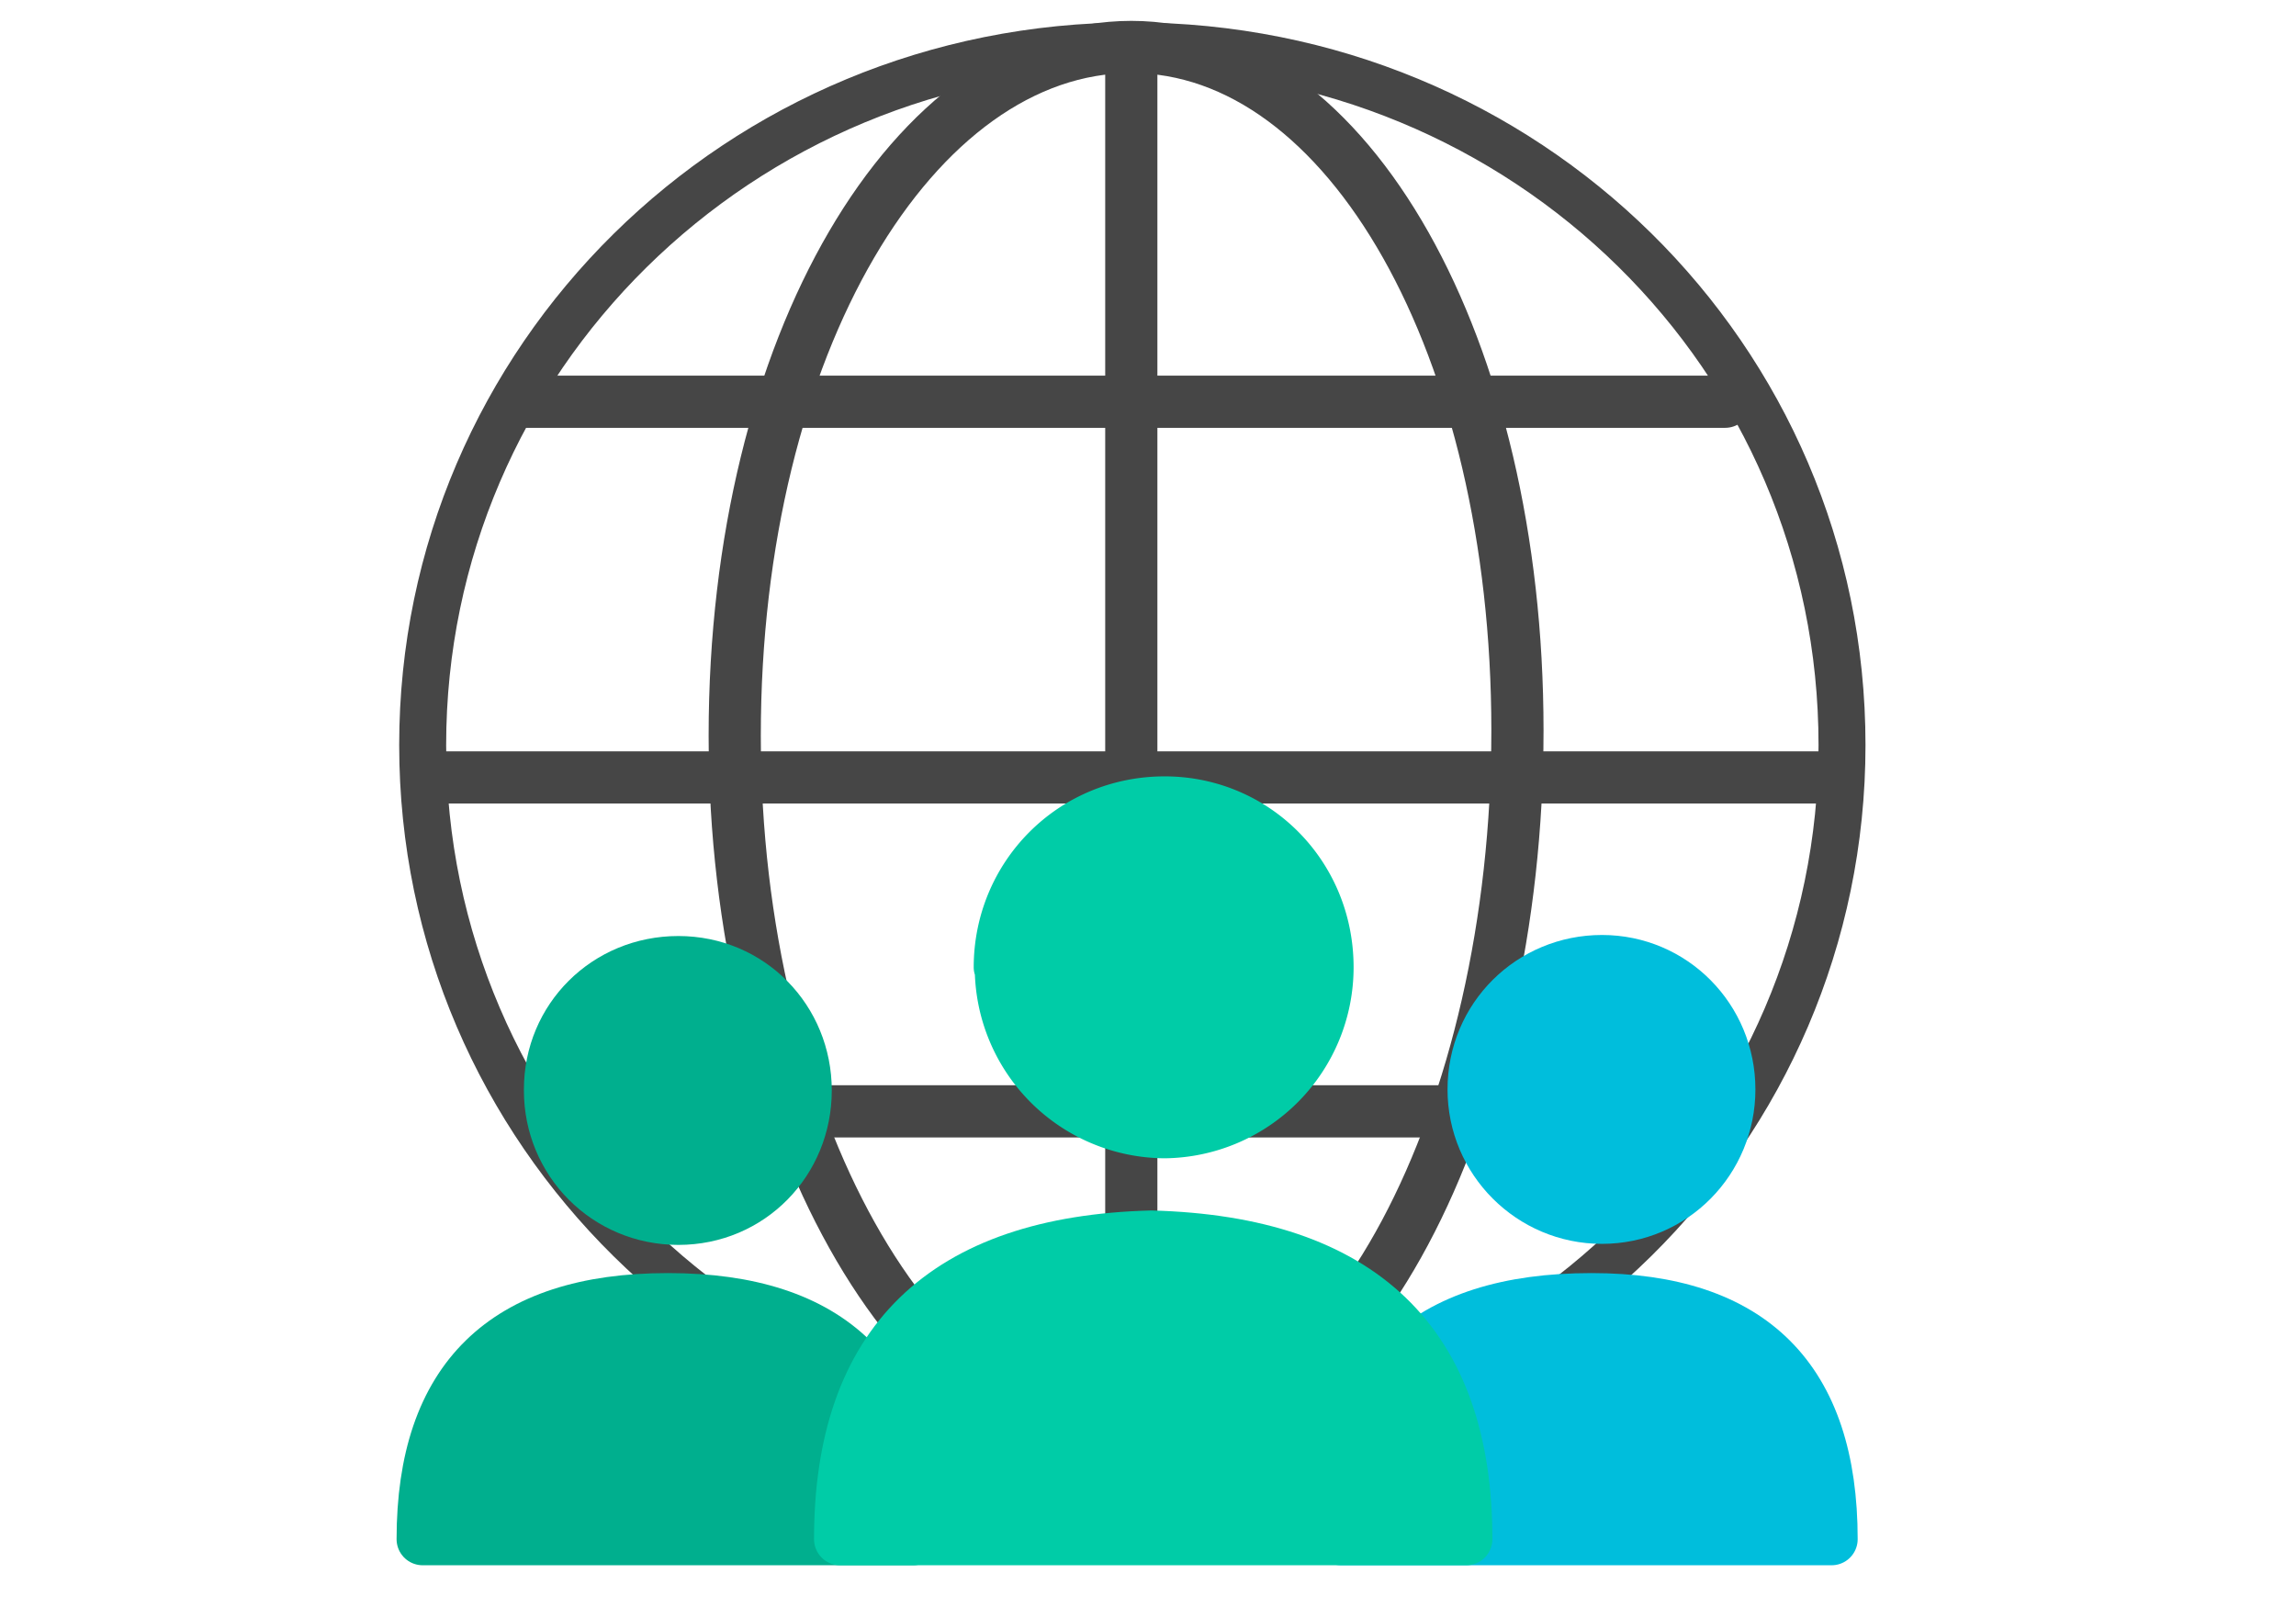
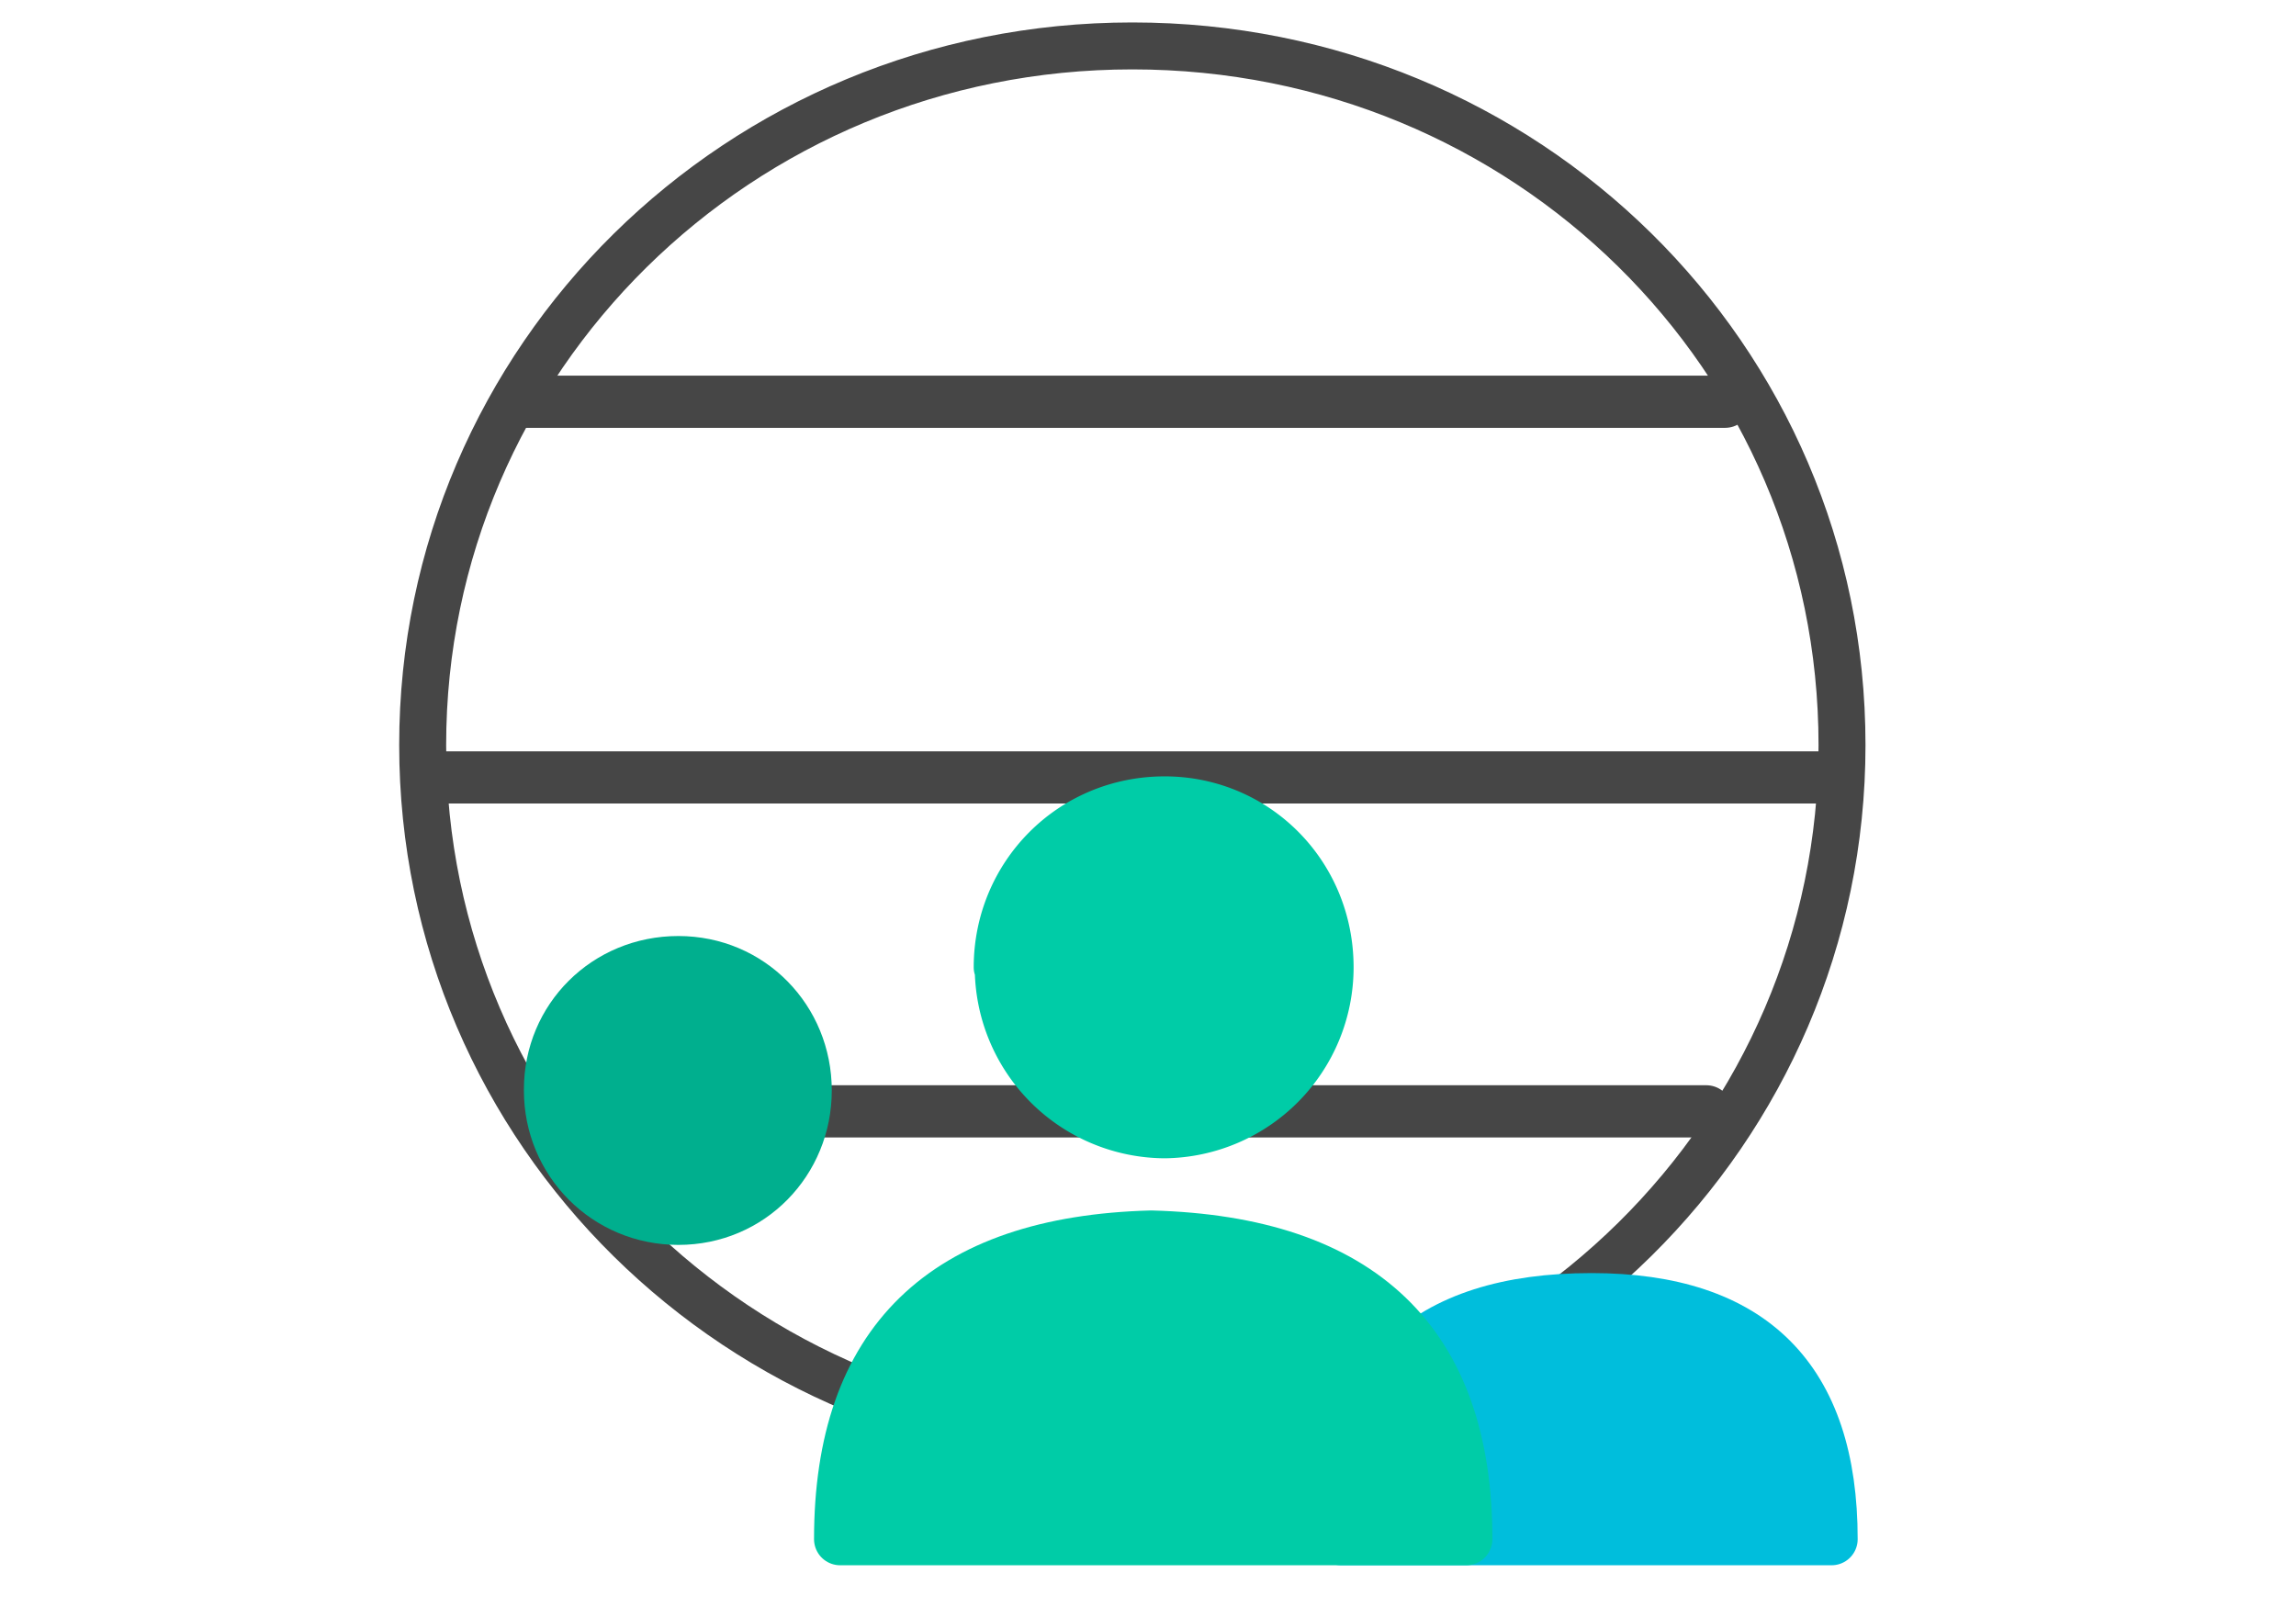
<svg xmlns="http://www.w3.org/2000/svg" width="220" height="154" stroke="#000" stroke-linecap="round" stroke-linejoin="round" fill="#fff" fill-rule="evenodd">
  <g fill="none" stroke="#464646">
    <path d="M40.5 71.4c0-37 30.3-67 68-67s68 29.8 68 67c0 37-30.3 67-68 67s-68-30-68-67z" stroke-width="4.5" />
    <g stroke-width="5">
-       <path d="M108.4 4.5v134c-20.7 0-38-31-38-68 0-37.5 17.2-66 38-66s37 28.8 37 65.5c0 37-16.4 68.5-37 68.5" />
      <path d="M175 74.5H42.5m122.8-36H49.8m113.7 68h-112" />
    </g>
  </g>
  <g stroke-width="4.6">
-     <path d="M141 104.4c0-7 5.6-12.5 12.5-12.5s12.4 5.6 12.4 12.5-5.5 12.5-12.4 12.5-12.5-5.6-12.5-12.5z" fill="#00bedc" stroke="#00bedc" />
    <path d="M52.5 104.4C52.5 97.5 58 92 65 92s12.4 5.6 12.4 12.5S72 117 65 117s-12.5-5.6-12.5-12.5z" fill="#00af8e" stroke="#00af8e" />
  </g>
  <g stroke-width="5" stroke-linejoin="miter">
    <path d="M175.5 147.5h-47q0-23 24-23 23 0 23 23z" fill="#00bedc" stroke="#00bedc" />
-     <path d="M87.5 147.5h-47q0-23 23.5-23 23.5 0 23.5 23z" fill="#00af8e" stroke="#00af8e" />
    <path d="M140.5 147.5h-60q0-28.2 29.8-29 30.2.8 30.2 29z" fill="#00cca7" stroke="#00cca7" />
  </g>
  <path d="M95.6 92.7c0-8.8 7-16 16-16 8.7 0 15.8 7 15.8 16a16 16 0 0 1-15.8 16 16 16 0 0 1-15.9-16z" fill="#00cca7" stroke="#00cca7" stroke-width="4.6" />
</svg>